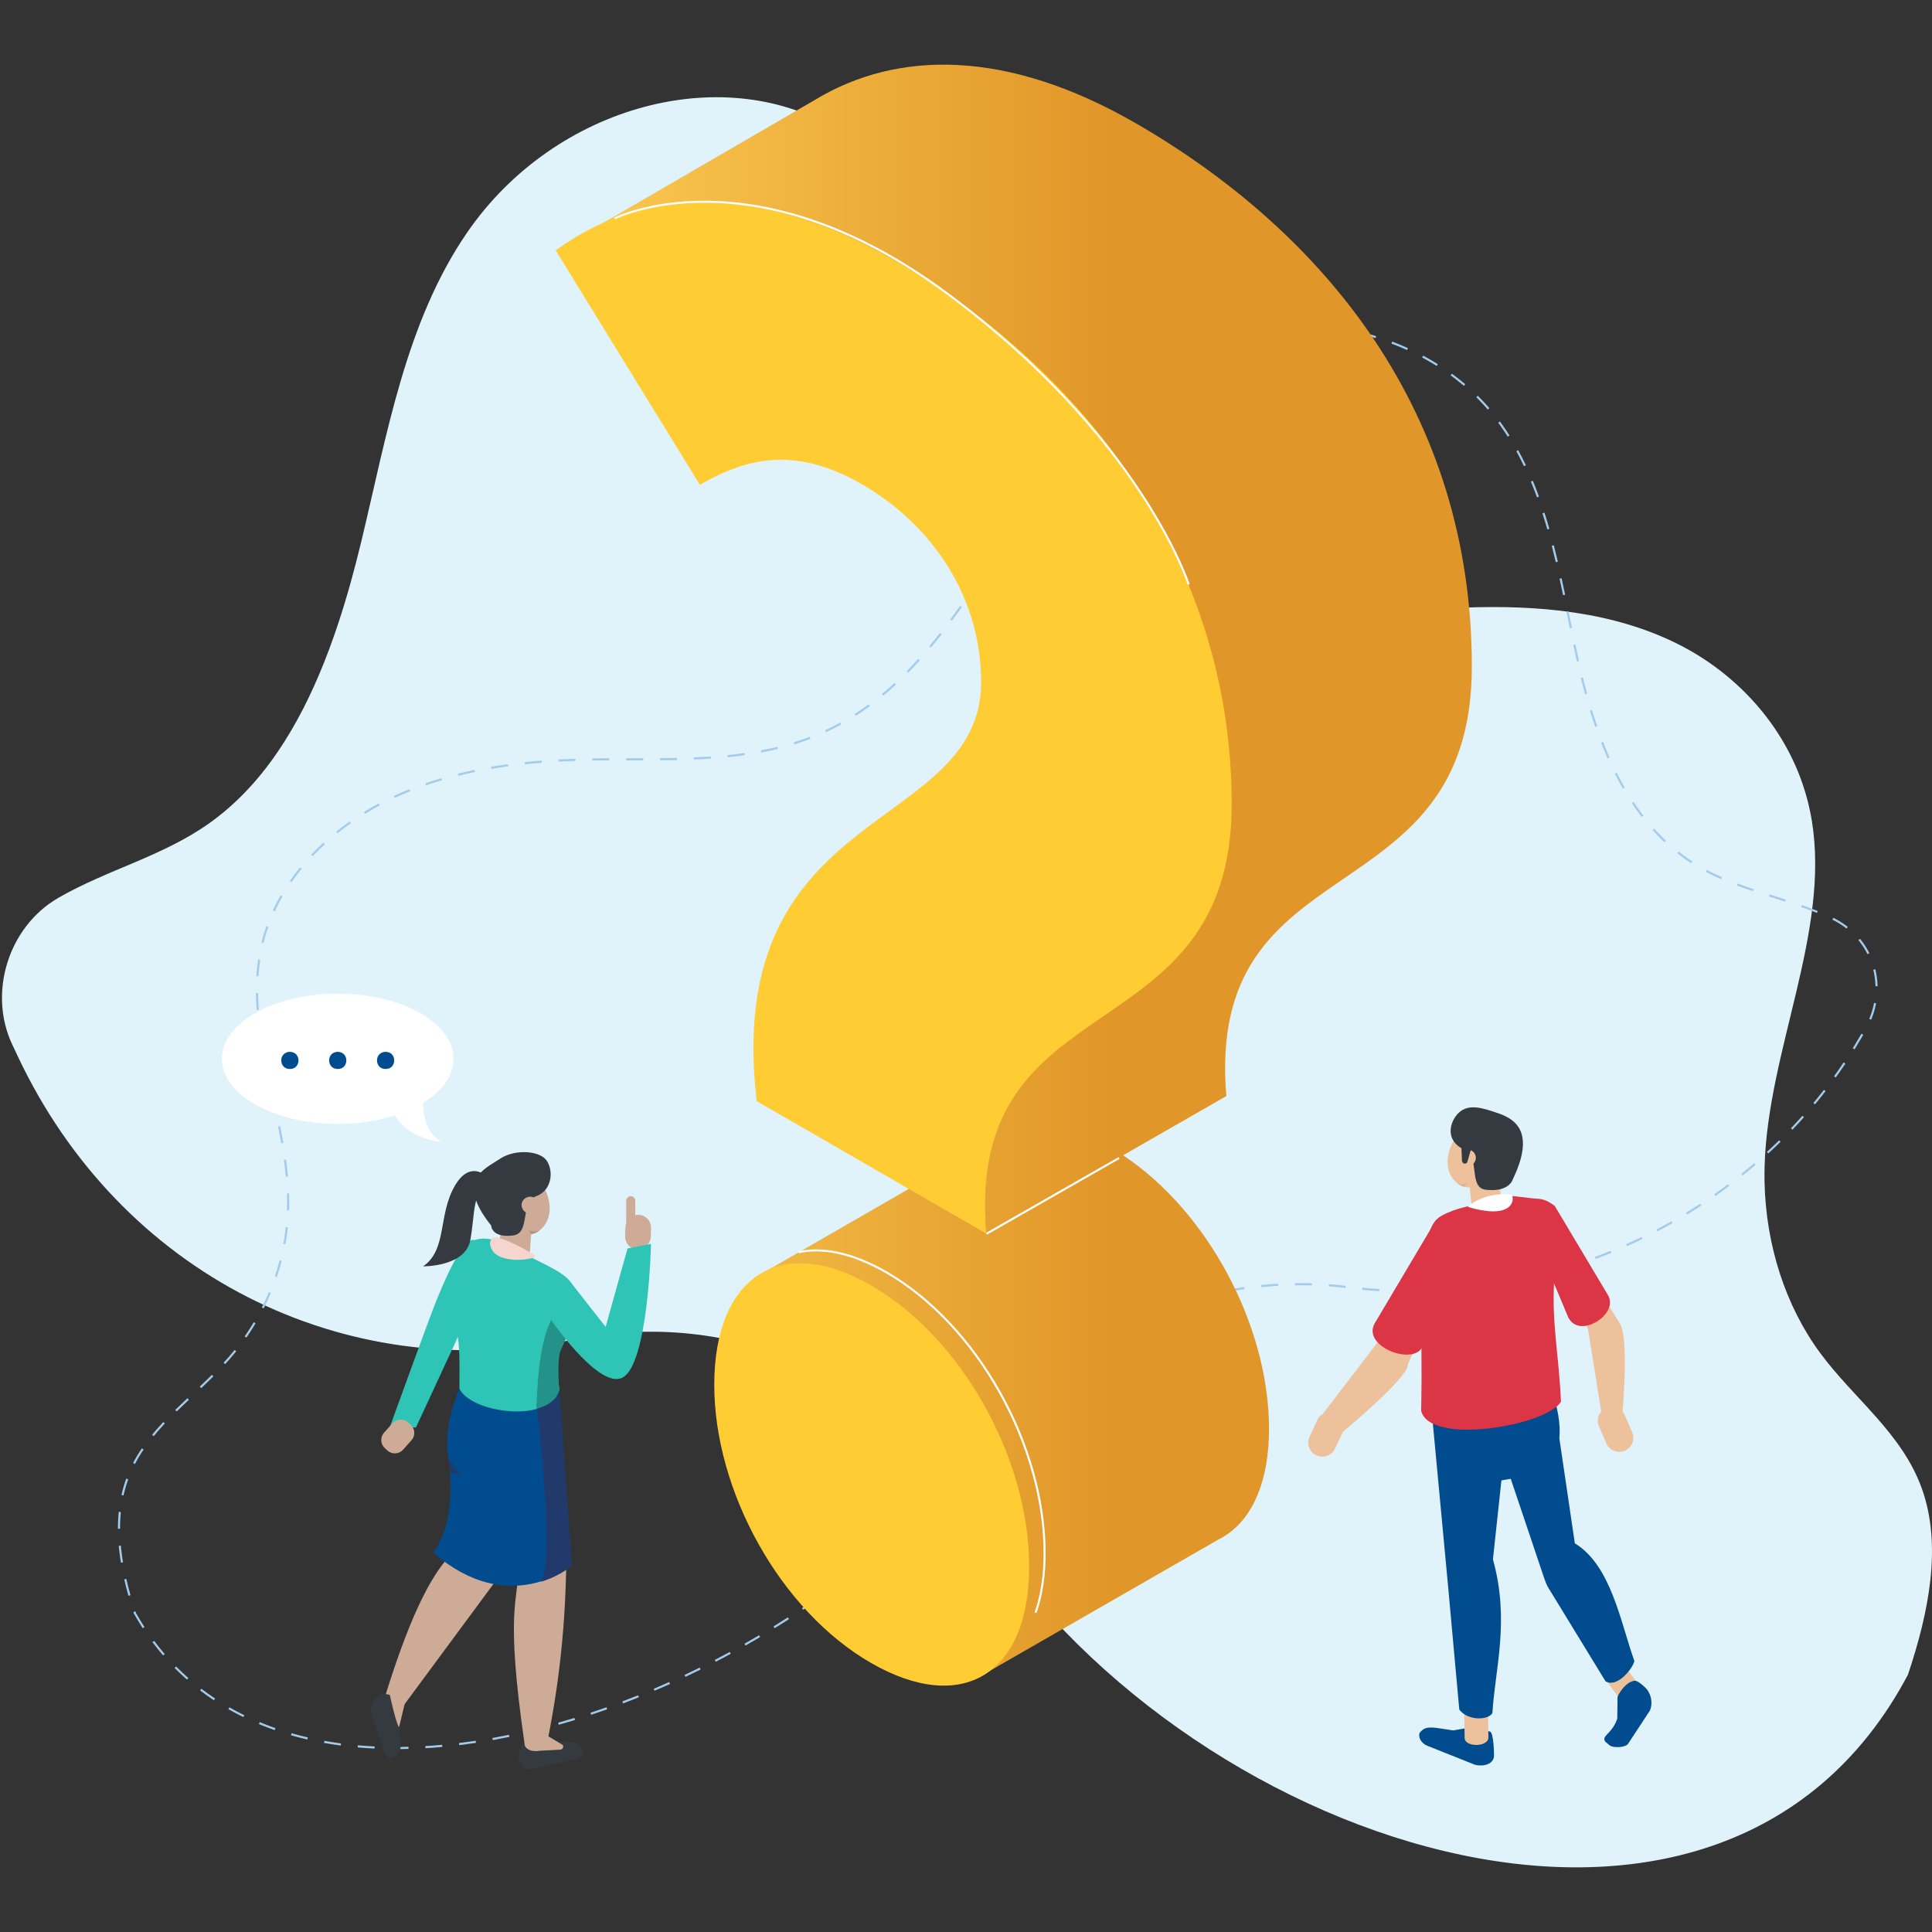
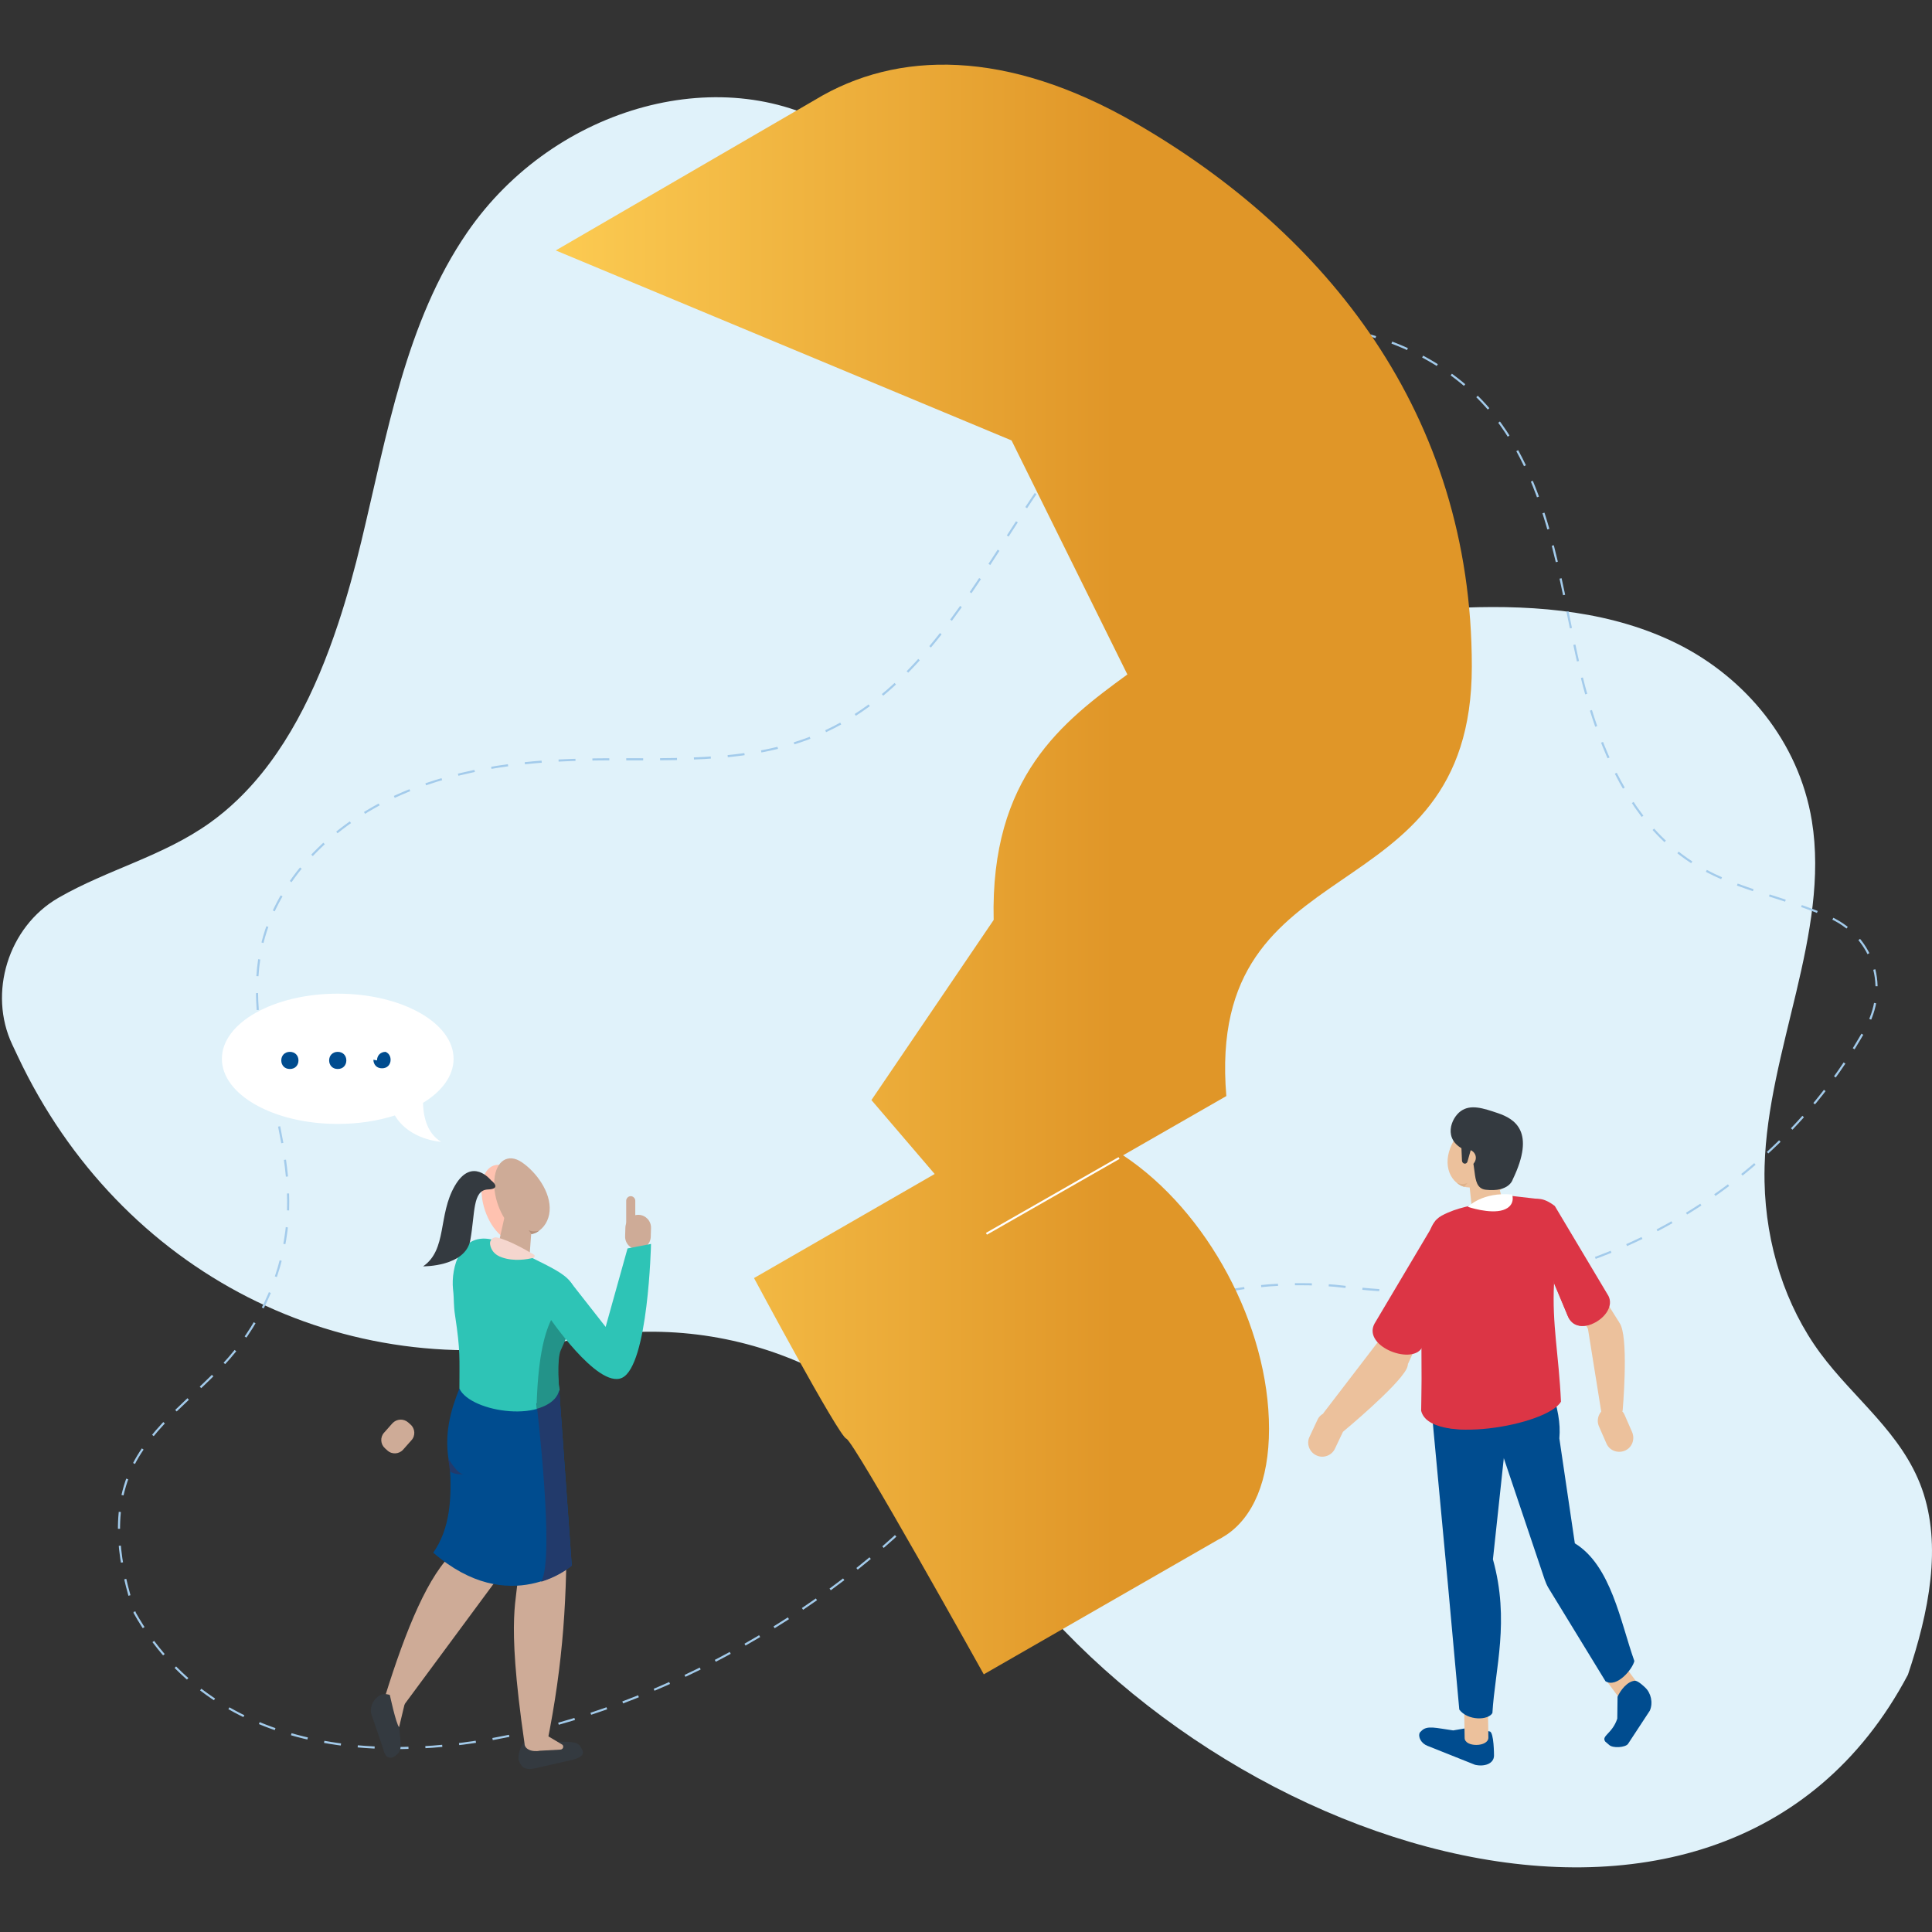
<svg xmlns="http://www.w3.org/2000/svg" id="Layer_1" viewBox="0 0 910.93 910.93">
  <rect x="0" y="0" width="910.93" height="910.93" fill="#333333" stroke="none" />
  <defs>
    <style>.cls-1{fill:url(#linear-gradient);}.cls-2{fill:#004c8f;}.cls-3{fill:#ecc19c;}.cls-4{fill:#f5d6ce;}.cls-5{fill:#fff;}.cls-6{fill:#fc3;}.cls-7{fill:#ffc2b0;}.cls-8{fill:#b5917c;}.cls-9{fill:#2ec4b6;}.cls-10{fill:#ceab97;}.cls-11{fill:#dc3545;}.cls-12{fill:#dfb28b;}.cls-13{fill:#e0f2fa;}.cls-14{fill:#239389;}.cls-15{fill:#223a6b;}.cls-16{fill:#343a40;}.cls-17{stroke:#a3cbeb;stroke-dasharray:0 0 7.98 7.98;}.cls-17,.cls-18{fill:none;stroke-miterlimit:10;}.cls-18{stroke:#fff;stroke-width:.96px;}</style>
    <linearGradient id="linear-gradient" x1="262.03" y1="-114.04" x2="693.97" y2="-114.04" gradientTransform="translate(0 524.01)" gradientUnits="userSpaceOnUse">
      <stop offset="0" stop-color="#fccb52" />
      <stop offset=".61" stop-color="#e09628" />
    </linearGradient>
  </defs>
  <path class="cls-13" d="m899.59,789.6h0c-89.14,168.56-345.84,78.58-440.3-75.09h0c-40.51-65.9-114.37-98.21-189.35-82.83h0c-108.17,22.19-213.32-31.47-261.45-133.42l-2.71-5.74c-11.48-24.33-1.9-55.44,21.55-69.08.13-.08.26-.15.39-.23,23.22-13.33,49.13-19.47,71.26-35.27,4.54-3.26,8.8-6.79,12.82-10.66,22.41-21.37,37.14-51.52,47.62-83.17,4.27-12.85,7.82-25.92,10.93-38.81,12.11-50.26,20.91-103.6,50-145.81,41.39-60.12,122.16-81.7,176.37-47.12,76.14,48.6,88.44,179.62,170.48,216.29,37.48,16.74,81.35,9.38,123.12,7.83,35.05-1.34,70.63,1.89,101.44,17.5,30.76,15.63,56.33,45.23,62.52,83.03,8.59,52.8-20.76,108.17-22.28,162.81-.07,2.44-.08,4.91-.03,7.32.6,29.9,9.89,58.6,26.22,80.77,15.92,21.6,38.54,37.69,47.97,63.97,9.6,26.94,3.29,58.26-6.57,87.7Z" />
  <path class="cls-17" d="m63.59,760.6h0c71.74,127.11,306.23,44.49,398.37-79.92h0c39.51-53.35,107.29-82.13,173.77-73.77h0c95.9,12.05,192.77-34.89,240.86-116.72l2.71-4.61c11.48-19.53,4.4-43.32-15.97-52.82-.11-.05-.23-.11-.34-.16-20.17-9.26-43.1-12.79-62.17-24.05-3.91-2.32-7.56-4.87-10.97-7.69-19.05-15.58-30.8-38.37-38.65-62.54-3.21-9.81-5.75-19.83-7.91-29.73-8.42-38.6-13.72-79.77-37.75-111.27-34.19-44.87-105.55-57.78-155.82-28.18-70.62,41.59-88.01,144.35-163.33,176.93-34.41,14.87-73.39,11.27-110.76,12.08-31.36.65-63.41,4.9-91.79,18.57-28.34,13.68-52.69,38-60.08,67.78-10.26,41.59,13.36,83.34,12.07,125.87-.05,1.9-.17,3.83-.33,5.7-1.98,23.34-11.71,46.17-27.43,64.25-15.32,17.61-36.38,31.26-46.11,52.21-9.91,21.47-5.78,45.59,1.64,68.06Z" />
  <g id="image">
    <path class="cls-1" d="m535.44,58.07c-60.64-34.98-112.48-34.47-151.23-10.95l-122.17,70.96,214.9,89.58,54.61,110.34c-30.32,22.14-64.67,48.06-63.04,115.75l-57.63,84.93,29.82,34.85-85.18,49.07s39.88,74.48,43.53,75.74,64.8,111.1,64.8,111.1l110.59-63.54c1.13-.5,2.26-1.26,3.27-1.89l.25-.13c12.83-8.43,20.38-25.67,20.38-50.2,0-48.69-29.06-102.67-68.82-128.96l48.69-27.93c-10.07-120.28,115.75-83.29,115.75-202.57s-68.82-204.33-158.53-256.17Z" />
-     <path class="cls-6" d="m462.59,321.41c0-39.51-22.65-73.73-56.24-93.11-31.08-17.87-53.72-12.71-76.37.25l-67.94-110.47c39.38-29.19,94.74-32.84,160.17,4.91,89.71,51.84,158.53,142.55,158.53,256.04,0,119.28-125.82,82.29-115.75,202.57l-108.2-62.41c-16.61-141.42,105.81-125.57,105.81-197.79Zm-125.82,331.53c0-50.96,31.08-71.59,73.86-46.93,42.78,24.66,74.61,81.53,74.61,132.61s-31.83,70.08-74.61,45.42c-42.78-24.66-73.86-81.03-73.86-131.1h0Z" />
-     <path class="cls-18" d="m376.53,590.41c11.58-2.52,25.79.5,41.52,9.56,42.65,24.66,74.48,81.4,74.48,132.36,0,10.82-1.51,20.26-4.28,28.06M289.84,102.98s64.67-32.71,156.52,35.23c91.85,67.94,114.12,137.39,114.12,137.39" />
-     <path class="cls-2" d="m724.67,695.09l-31.96,5.54v-33.34l31.96-5.54v33.34Z" />
    <path class="cls-3" d="m748.7,626.52l-11.58-20.26,15.6.13,10.57,16.86-5.91,10.32-8.68-7.05Zm-84.8,16.48l8.18-18.12-17.11-7.8-4.91,23.91,13.84,2.01Zm93.48,20.76c3.4-1.38,7.3.13,8.68,3.52l3.52,8.05c1.38,3.4-.13,7.3-3.52,8.68-3.4,1.38-7.3-.13-8.68-3.52l-3.52-8.05c-1.38-3.27.13-7.17,3.52-8.68h0Z" />
    <path class="cls-3" d="m765.06,665.27s2.77-31.33-.75-40.14c-3.4-8.81-15.6,1.38-15.6,1.38l6.42,40.01,9.94-1.26Z" />
    <path class="cls-2" d="m696.36,813.99l-11.2,1.89c-8.18-1.13-12.33-2.52-14.97.25l-.75.75c-1.01,2.01.63,5.16,3.65,6.29l22.4,8.93c4.4,1.01,8.93-.5,8.93-4.4,0,0,0-10.95-2.01-11.32-4.03-.75-2.52-1.51-6.04-2.39h0Z" />
    <path class="cls-3" d="m690.57,819.4c0,4.53,11.2,4.4,11.2-.13l-.25-14.97-11.2.13.25,14.97h0Z" />
    <path class="cls-2" d="m688.06,806.06c3.9,5.28,13.59,5.16,15.6,1.64,1.26-21.01,8.3-43.53.25-72.47l9.44-87.82-39.26,7.8,8.68,92.73,5.28,58.13h0Z" />
    <path class="cls-3" d="m763.04,800.02c2.52,3.4,11.83-2.77,9.31-6.04l-8.05-10.82-9.31,6.04,8.05,10.82Z" />
    <path class="cls-2" d="m757,792.72c5.41,3.27,12.83-5.91,13.59-9.56-6.54-18.37-10.95-45.04-28.06-55.49l-7.3-49.45c.63-7.55-.75-13.59-3.9-24.79l-28.18,16.61,25.16,74.74c.5,1.38,1.01,2.64,1.76,3.9l26.93,44.04h0Z" />
    <path class="cls-3" d="m693.84,552.03c-.75,8.93,4.53,13.59,11.58,10.19,7.17-3.4,10.32-14.22,11.07-23.28.75-9.06-2.77-11.45-8.43-9.31-7.42,2.77-13.46,13.34-14.22,22.4Z" />
    <path class="cls-3" d="m682.52,548.26c.25,9.06,8.43,14.34,15.22,10.19,6.79-4.15,11.95-14.85,11.7-23.78-.25-8.93-5.91-12.96-12.58-8.81-6.67,4.15-14.6,13.34-14.34,22.4Z" />
    <path class="cls-3" d="m704.03,575.94l.88-.25c3.15-.75,5.03-4.03,4.15-7.17l-4.53-17.61c-.75-3.15-4.03-5.03-7.17-4.15l-.88.25c-3.15.75-5.03,4.03-4.15,7.17l1.89,17.49c.88,3.15,6.67,5.16,9.81,4.28h0Z" />
    <path class="cls-16" d="m713.22,556.18s-1.64,6.04-12.71,4.78c-8.3-1.01-2.39-15.22-10.07-18.87-10.32-4.78-6.29-14.97-1.64-18.24s10.44-1.38,17.49,1.01c7.67,2.64,17.99,8.43,6.92,31.33h0Z" />
    <path class="cls-3" d="m687.93,545.99c.13,2.14,1.89,3.9,4.03,3.9s3.9-1.89,3.9-4.03-1.89-3.9-4.03-3.9-3.9,1.76-3.9,4.03Z" />
    <path class="cls-11" d="m735.99,660.87c-1.01-22.14-4.28-36.61-3.27-55.74-.38-36.61.13-37.62-7.93-39.88l-13.21-1.51c-2.52.5-4.78,1.64-7.3,2.26-10.32,2.52-16.99,3.15-24.53,7.17-6.67,3.65-7.05,13.21-7.05,21.26-1.76,23.65-2.26,59.13-2.64,70.71,3.9,16.61,59.51,7.05,65.93-4.28h0Z" />
    <path class="cls-12" d="m690.45,559.58l1.51-1.89s-2.01,1.26-5.03,0c0,0,1.51,1.51,3.52,1.89Z" />
    <path class="cls-11" d="m733.1,568.64l25.29,42.4c4.66,9.31-14.85,20.89-19.25,9.31-.25-.75-20.51-50.08-20.51-50.08,0,0,3.52-10.07,14.47-1.64h0Zm-63.04,28.44l6.04,6.54c7.17,28.81,3.9,58.13,15.6,70.33-7.17,0-13.71-1.01-18.62-4.53-.25,0-2.52-2.01-2.77-5.54l-.25-66.81h0Z" />
    <path class="cls-5" d="m712.97,563.23s1.89,5.28-4.28,7.3c-6.29,2.01-16.61-1.51-16.61-1.51,0,0,6.92-7.17,20.89-5.79h0Z" />
    <path class="cls-16" d="m690.45,548.64c.75.13,1.38-.38,1.51-1.13l2.39-8.43c.13-.75-1.76-.25-2.52-.38-.75-.13-2.77-.75-2.89,0l.38,8.56c0,.63.5,1.26,1.13,1.38Z" />
    <path class="cls-11" d="m732.72,605.13l-.75-15.1c9.94,11.07,17.36,22.27,18.62,34.1,0,0-7.67,3.77-11.2-3.27l-6.67-15.73Z" />
    <path class="cls-3" d="m630.05,666.28c3.27,1.51,4.78,5.54,3.15,8.81l-3.77,7.93c-1.51,3.27-5.54,4.78-8.81,3.15-3.27-1.51-4.78-5.54-3.15-8.81l3.77-8.05c1.51-3.15,5.54-4.53,8.81-3.02Z" />
    <path class="cls-3" d="m633.2,675.08s25.54-21.14,29.94-29.57c4.4-8.43-13.21-13.09-13.21-13.09l-26.04,33.97,9.31,8.68h0Z" />
    <path class="cls-11" d="m692.21,597.08l-21.39,37.62c-3.9,9.56-28.56.38-22.77-10.57.38-.63,29.06-48.94,29.06-48.94,0,0,14.09,8.05,15.1,21.89Z" />
    <path class="cls-2" d="m762.67,800.02l-.13,10.32c-2.39,7.17-7.67,8.05-5.66,10.82l1.76,1.51c1.76,1.76,7.67,1.26,8.93-.38l10.32-15.73c1.64-3.77.5-8.43-2.26-10.95,0,0-3.02-3.02-4.66-3.15-3.65.13-7.05,4.66-8.3,7.55h0Z" />
-     <path class="cls-9" d="m226.05,588.65s-2.77-19.12-20.63,25.42c-3.65,9.06-21.52,58.51-21.52,58.51l12.2.5s19.63-42.4,24.16-52.09c6.54-13.84,18.62-25.42,18.62-30.7s-12.83-1.64-12.83-1.64h0Z" />
    <path class="cls-10" d="m190.19,804.3c-.75,6.17-8.68.38-8.68-4.28,9.94-31.96,20.63-58,32.96-68.7l3.02-67.94,38-10.69-18.62,88.45-46.68,63.16Z" />
    <path class="cls-16" d="m252.22,818.01l9.06,3.15c6.92.25,10.57-.38,12.33,2.26l.5.75c1.76,2.77.5,4.15-3.52,5.41l-18.12,4.15c-5.28,1.13-6.67-.63-7.93-3.77,0,0-.88-4.03,2.77-8.81,2.01-2.77,1.89-2.89,4.91-3.15h0Z" />
    <path class="cls-10" d="m257.88,822.29c-2.01,5.03-10.69,3.9-10.57-.25-9.18-63.29-2.89-67.06-3.15-80.9-.25-15.35-3.27-32.08-14.22-61.27l9.81,1.51c15.73,2.52,27.18,15.98,27.3,31.83.5,39.38-1.38,70.46-9.18,109.09Z" />
    <path class="cls-2" d="m263.67,655.33l5.91,82.79s-29.32,25.16-65.3-6.04c7.93-11.32,8.81-25.67,7.8-40.89-3.15-14.34.38-26.17,4.53-36.49l47.06.63h0Z" />
    <ellipse class="cls-7" cx="238.78" cy="567.34" rx="10.69" ry="18.75" transform="translate(-169.02 106.26) rotate(-18.67)" />
    <path class="cls-10" d="m259.14,571.03c-.75,8.93-9.18,13.84-15.73,9.44-6.42-4.4-11.07-15.35-10.32-24.28.75-8.93,6.54-12.58,12.96-8.18,6.54,4.4,13.84,13.97,13.09,23.02Z" />
    <path class="cls-10" d="m239.38,599.97l-1.01-.25c-3.27-.75-5.41-4.03-4.66-7.3l4.15-18.5c.75-3.27,4.03-5.41,7.3-4.66l1.01.25c3.27.75,5.41,4.03,4.66,7.3l-1.38,18.37c-.75,3.27-6.79,5.54-10.07,4.78h0Z" />
-     <path class="cls-16" d="m231.58,577.83s.13,6.04,10.44,4.66c8.3-1.13,2.89-15.6,10.82-18.5,8.68-3.27,8.05-14.6,3.65-18.12-4.4-3.52-14.72-3.77-21.14.75-6.42,4.4-21.01,9.69-3.77,31.2Z" />
    <path class="cls-10" d="m253.85,568.51c-.13,2.14-2.14,3.77-4.28,3.65s-3.77-2.14-3.65-4.28c.13-2.14,2.14-3.77,4.28-3.65s3.77,2.01,3.65,4.28Z" />
    <path class="cls-9" d="m216.61,654.7c0-14.6.5-17.61-2.01-34.22-.88-5.54-.38-7.17-1.01-12.71-1.01-9.81,3.4-27.68,19.5-23.02l1.51,1.01c2.39.63,4.66,1.51,6.92,2.64,23.65,12.2,32.59,13.59,28.94,28.69-1.01,11.2-10.19,14.47-6.67,38.37-5.03,15.98-41.9,10.69-47.18-.75h0Z" />
    <path class="cls-8" d="m250.58,581.85l-1.38-1.89s2.01,1.26,5.03.25c.13,0-1.51,1.38-3.65,1.64Z" />
    <path class="cls-4" d="m234.48,583.49c-2.01-.5-3.77,1.26-3.4,3.27.38,2.26,1.76,4.91,5.79,6.17,5.54,1.89,11.7.88,14.6.13.63-.13.88-1.13.25-1.51-3.4-2.01-11.45-6.67-17.24-8.05h0Z" />
    <path class="cls-16" d="m190.19,804.93l-2.01,9.44c.63,6.92,1.64,10.57-.88,12.71l-.75.63c-2.52,2.14-5.16.88-5.79-2.89l-5.79-16.99c-.63-3.77,1.38-6.92,4.4-8.68,0,0,2.64-1.51,7.05,1.26,3.02,1.76,3.27,1.51,3.77,4.53h0Zm41.27-248.49s-8.93-11.2-16.99,2.64c-8.05,13.84-3.52,30.07-14.97,38,0,0,20.01.25,22.27-12.46,2.26-12.71,1.01-23.4,8.18-23.78,7.17-.25,1.51-4.4,1.51-4.4h0Z" />
    <path class="cls-10" d="m252.72,825.56l11.58-.63c1.38-.13,1.76-2.01.5-2.52l-7.17-4.28-4.91,7.42Zm-68.95-26.55s2.89,13.59,4.4,15.35l2.77-11.58-2.01-6.79-5.16,3.02Z" />
    <path class="cls-15" d="m211.33,687.54s4.15,7.42,7.17,7.55c0,0-3.9.38-6.29-1.26l-.88-6.29Zm58.25,50.71l-5.91-82.79-10.69,6.29s8.81,73.48,2.14,84.05c0-.13,7.17-1.76,14.47-7.55Z" />
    <path class="cls-10" d="m301.16,572.79c-3.27-.13-6.04,2.52-6.29,5.79l-.13,4.28c-.13,3.27,2.52,6.17,5.79,6.29,3.27.13,6.04-2.52,6.29-5.79l.13-4.28c.13-3.4-2.52-6.17-5.79-6.29Z" />
    <path class="cls-14" d="m263.67,655.33s-1.26-14.47.75-18.75c2.01-4.28,9.69-22.27,9.69-22.27l-4.53-5.66c-5.03,8.81-15.48,9.44-16.61,55.61,0,0,9.44-2.14,10.69-8.93Z" />
    <path class="cls-9" d="m269.08,604.62l16.48,21.01,10.32-36.99,11.07-2.14s-1.26,57.5-13.71,63.16c-11.58,5.28-35.1-29.69-35.1-29.69l10.95-15.35h0Z" />
    <path class="cls-10" d="m297.39,580.84c-1.13,0-2.14-1.01-2.14-2.14v-12.58c0-1.13,1.01-2.14,2.14-2.14s2.14,1.01,2.14,2.14v12.58c0,1.26-1.01,2.14-2.14,2.14Zm-104.93,89.83l1.13,1.01c2.14,1.89,2.39,5.28.38,7.42l-3.9,4.4c-1.89,2.14-5.28,2.39-7.42.38l-1.13-1.01c-2.14-1.89-2.39-5.28-.38-7.42l3.9-4.4c2.01-2.14,5.28-2.26,7.42-.38Z" />
    <path class="cls-18" d="m465.1,581.73l62.53-35.73" />
  </g>
  <path class="cls-5" d="m199.46,520c8.94-5.47,14.4-12.76,14.4-20.78,0-16.96-24.45-30.71-54.62-30.71s-54.62,13.75-54.62,30.71,24.45,30.71,54.62,30.71c9.8,0,18.98-1.46,26.94-4,6.88,11.65,21.85,12.44,21.85,12.44-7.36-4.34-8.51-13.55-8.57-18.38Z" />
  <path class="cls-2" d="m132.62,499.98c0-.58.1-1.11.29-1.6.19-.49.46-.92.81-1.27.35-.36.78-.64,1.27-.85.5-.21,1.06-.32,1.67-.32s1.2.11,1.7.32c.5.21.92.5,1.27.85.35.36.62.78.81,1.27.19.49.29,1.02.29,1.6s-.1,1.11-.29,1.6c-.19.49-.46.92-.81,1.29-.35.37-.78.65-1.27.85-.5.2-1.06.3-1.7.3s-1.17-.1-1.67-.3c-.5-.2-.92-.49-1.27-.85-.35-.37-.62-.8-.81-1.29-.19-.49-.29-1.02-.29-1.6Z" />
  <path class="cls-2" d="m155.19,499.98c0-.58.1-1.11.29-1.6.19-.49.46-.92.81-1.27.35-.36.78-.64,1.27-.85.5-.21,1.06-.32,1.67-.32s1.2.11,1.7.32c.5.21.92.5,1.27.85.35.36.62.78.81,1.27.19.49.29,1.02.29,1.6s-.1,1.11-.29,1.6c-.19.49-.46.92-.81,1.29-.35.37-.78.65-1.27.85-.5.2-1.06.3-1.7.3s-1.17-.1-1.67-.3c-.5-.2-.92-.49-1.27-.85-.35-.37-.62-.8-.81-1.29-.19-.49-.29-1.02-.29-1.6Z" />
-   <path class="cls-2" d="m177.76,499.98c0-.58.1-1.11.29-1.6.19-.49.46-.92.81-1.27.35-.36.78-.64,1.27-.85.5-.21,1.06-.32,1.67-.32s1.2.11,1.7.32c.5.21.92.5,1.27.85.35.36.62.78.81,1.27.19.49.29,1.02.29,1.6s-.1,1.11-.29,1.6c-.19.49-.46.92-.81,1.29-.35.37-.78.65-1.27.85-.5.2-1.06.3-1.7.3s-1.17-.1-1.67-.3c-.5-.2-.92-.49-1.27-.85-.35-.37-.62-.8-.81-1.29-.19-.49-.29-1.02-.29-1.6Z" />
+   <path class="cls-2" d="m177.76,499.98c0-.58.1-1.11.29-1.6.19-.49.46-.92.81-1.27.35-.36.78-.64,1.27-.85.5-.21,1.06-.32,1.67-.32c.5.21.92.5,1.27.85.35.36.62.78.81,1.27.19.49.29,1.02.29,1.6s-.1,1.11-.29,1.6c-.19.49-.46.92-.81,1.29-.35.37-.78.65-1.27.85-.5.2-1.06.3-1.7.3s-1.17-.1-1.67-.3c-.5-.2-.92-.49-1.27-.85-.35-.37-.62-.8-.81-1.29-.19-.49-.29-1.02-.29-1.6Z" />
</svg>